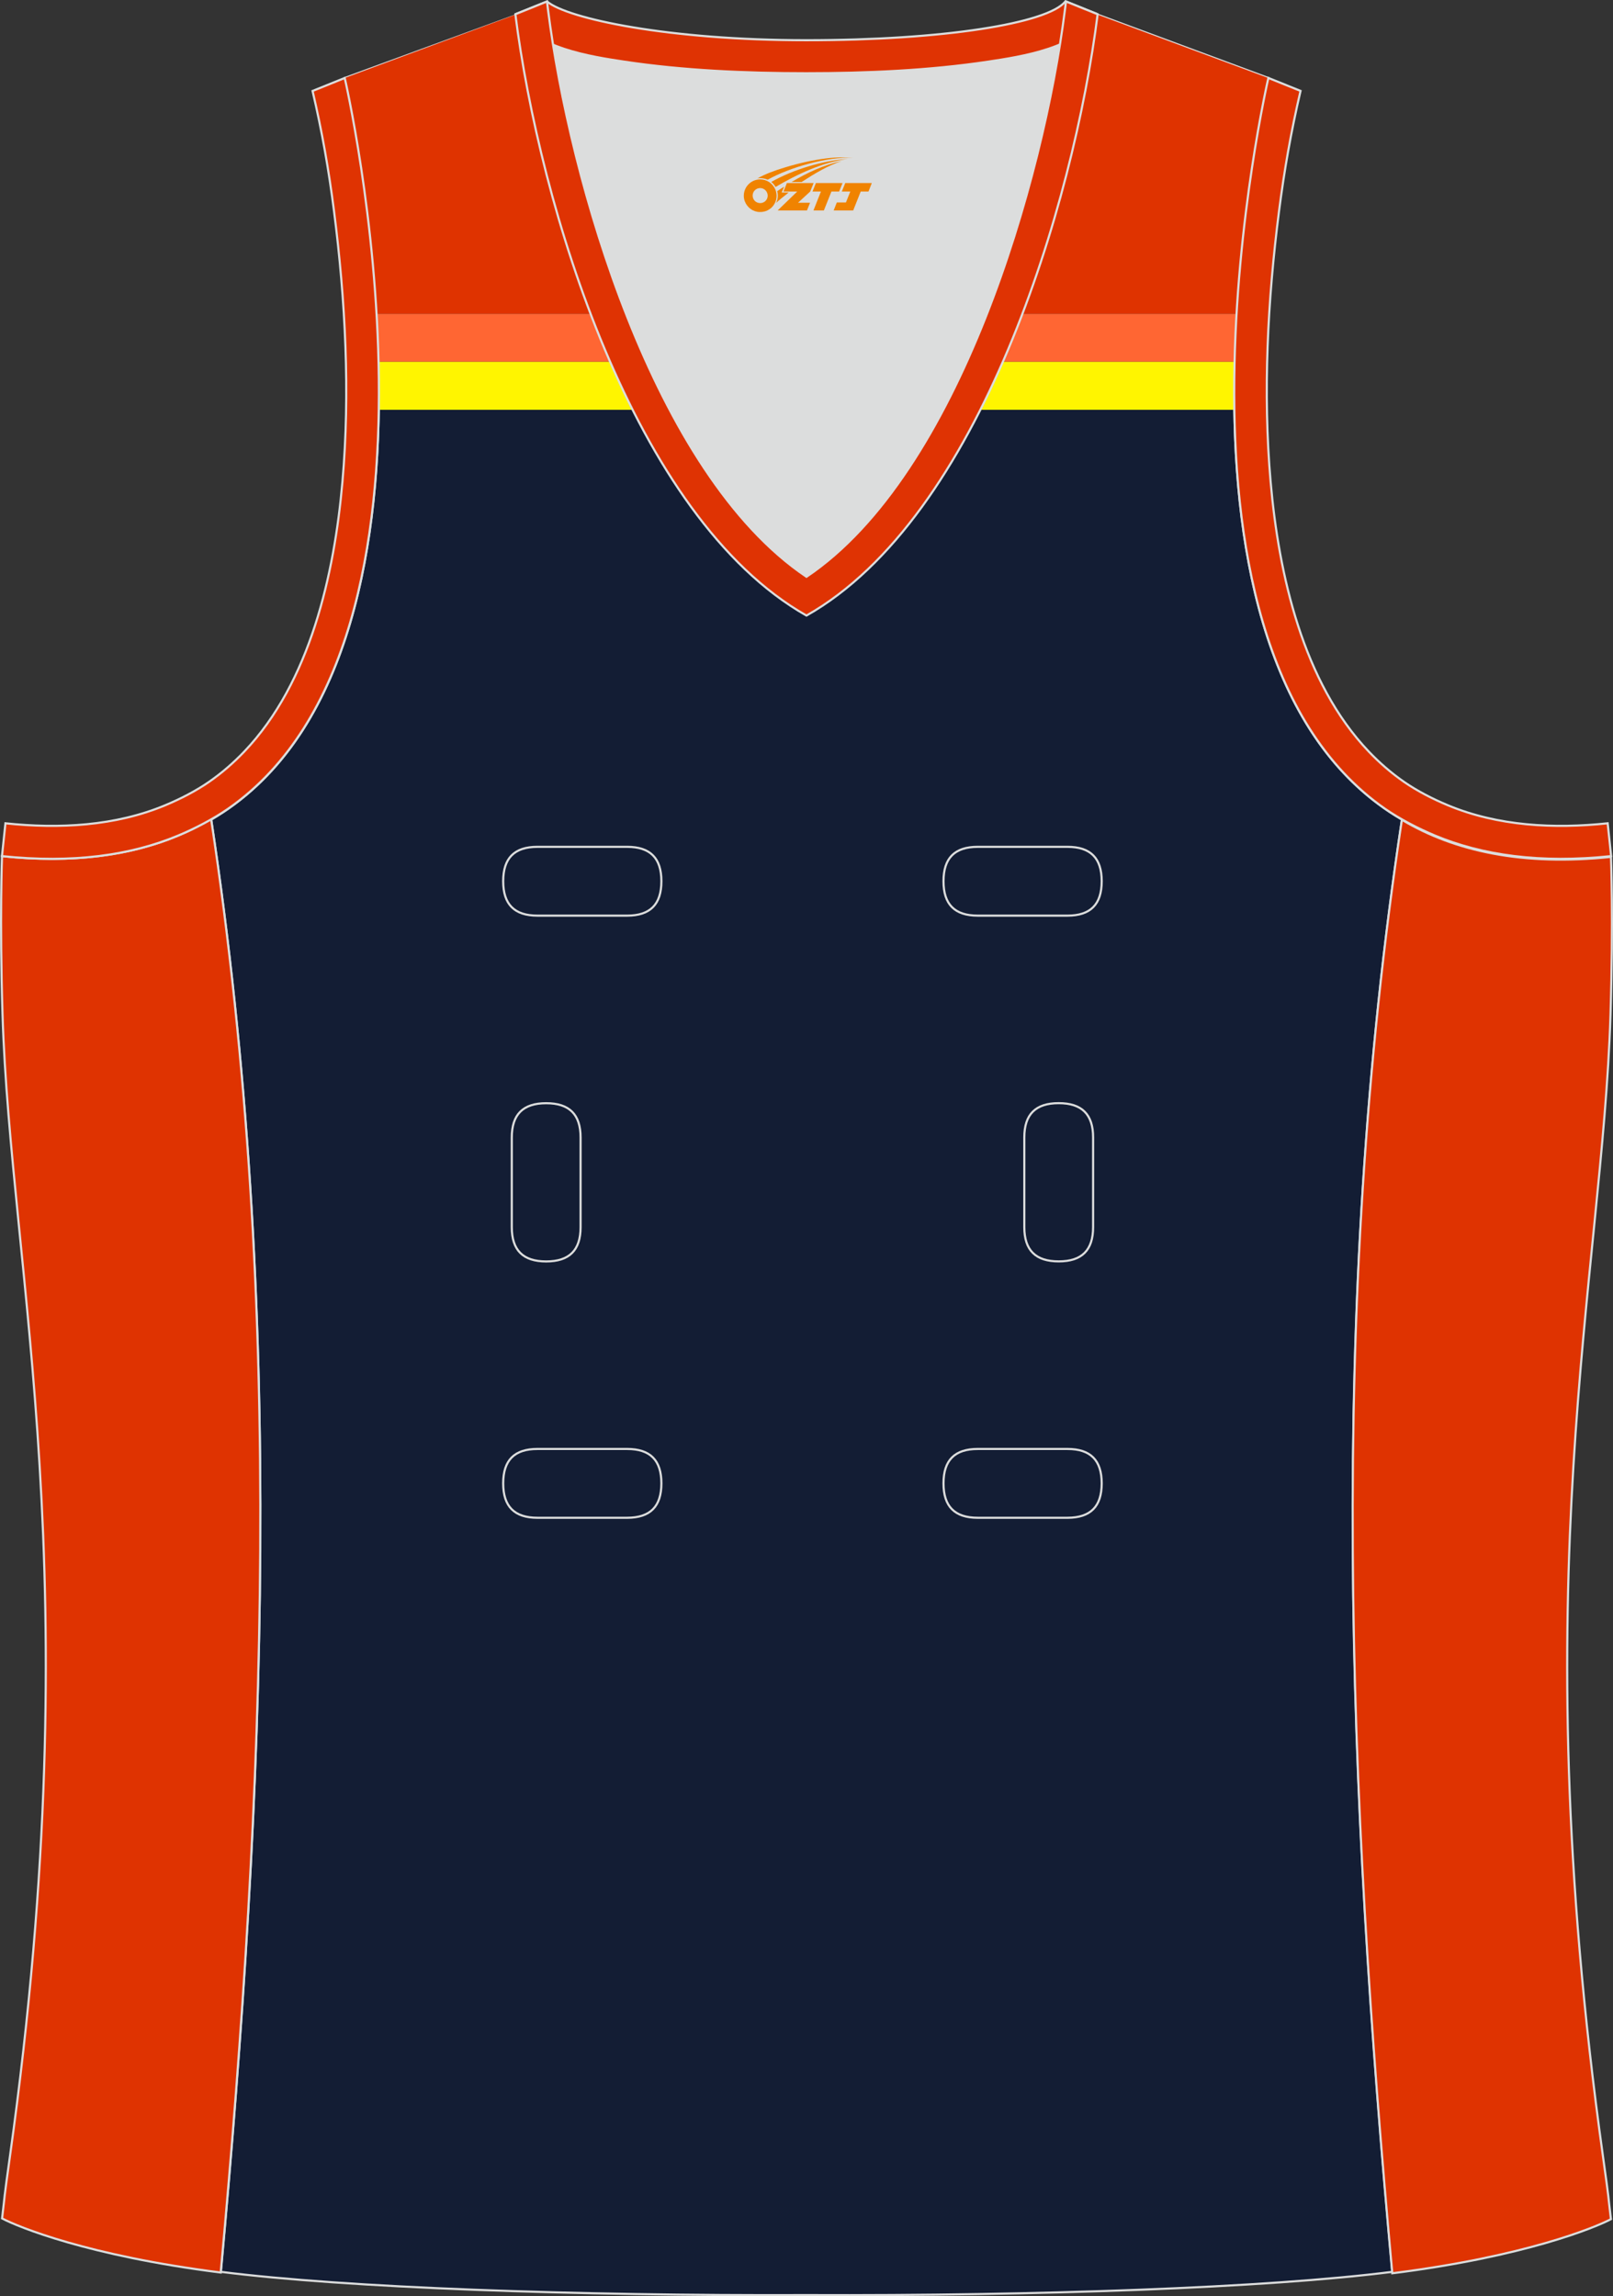
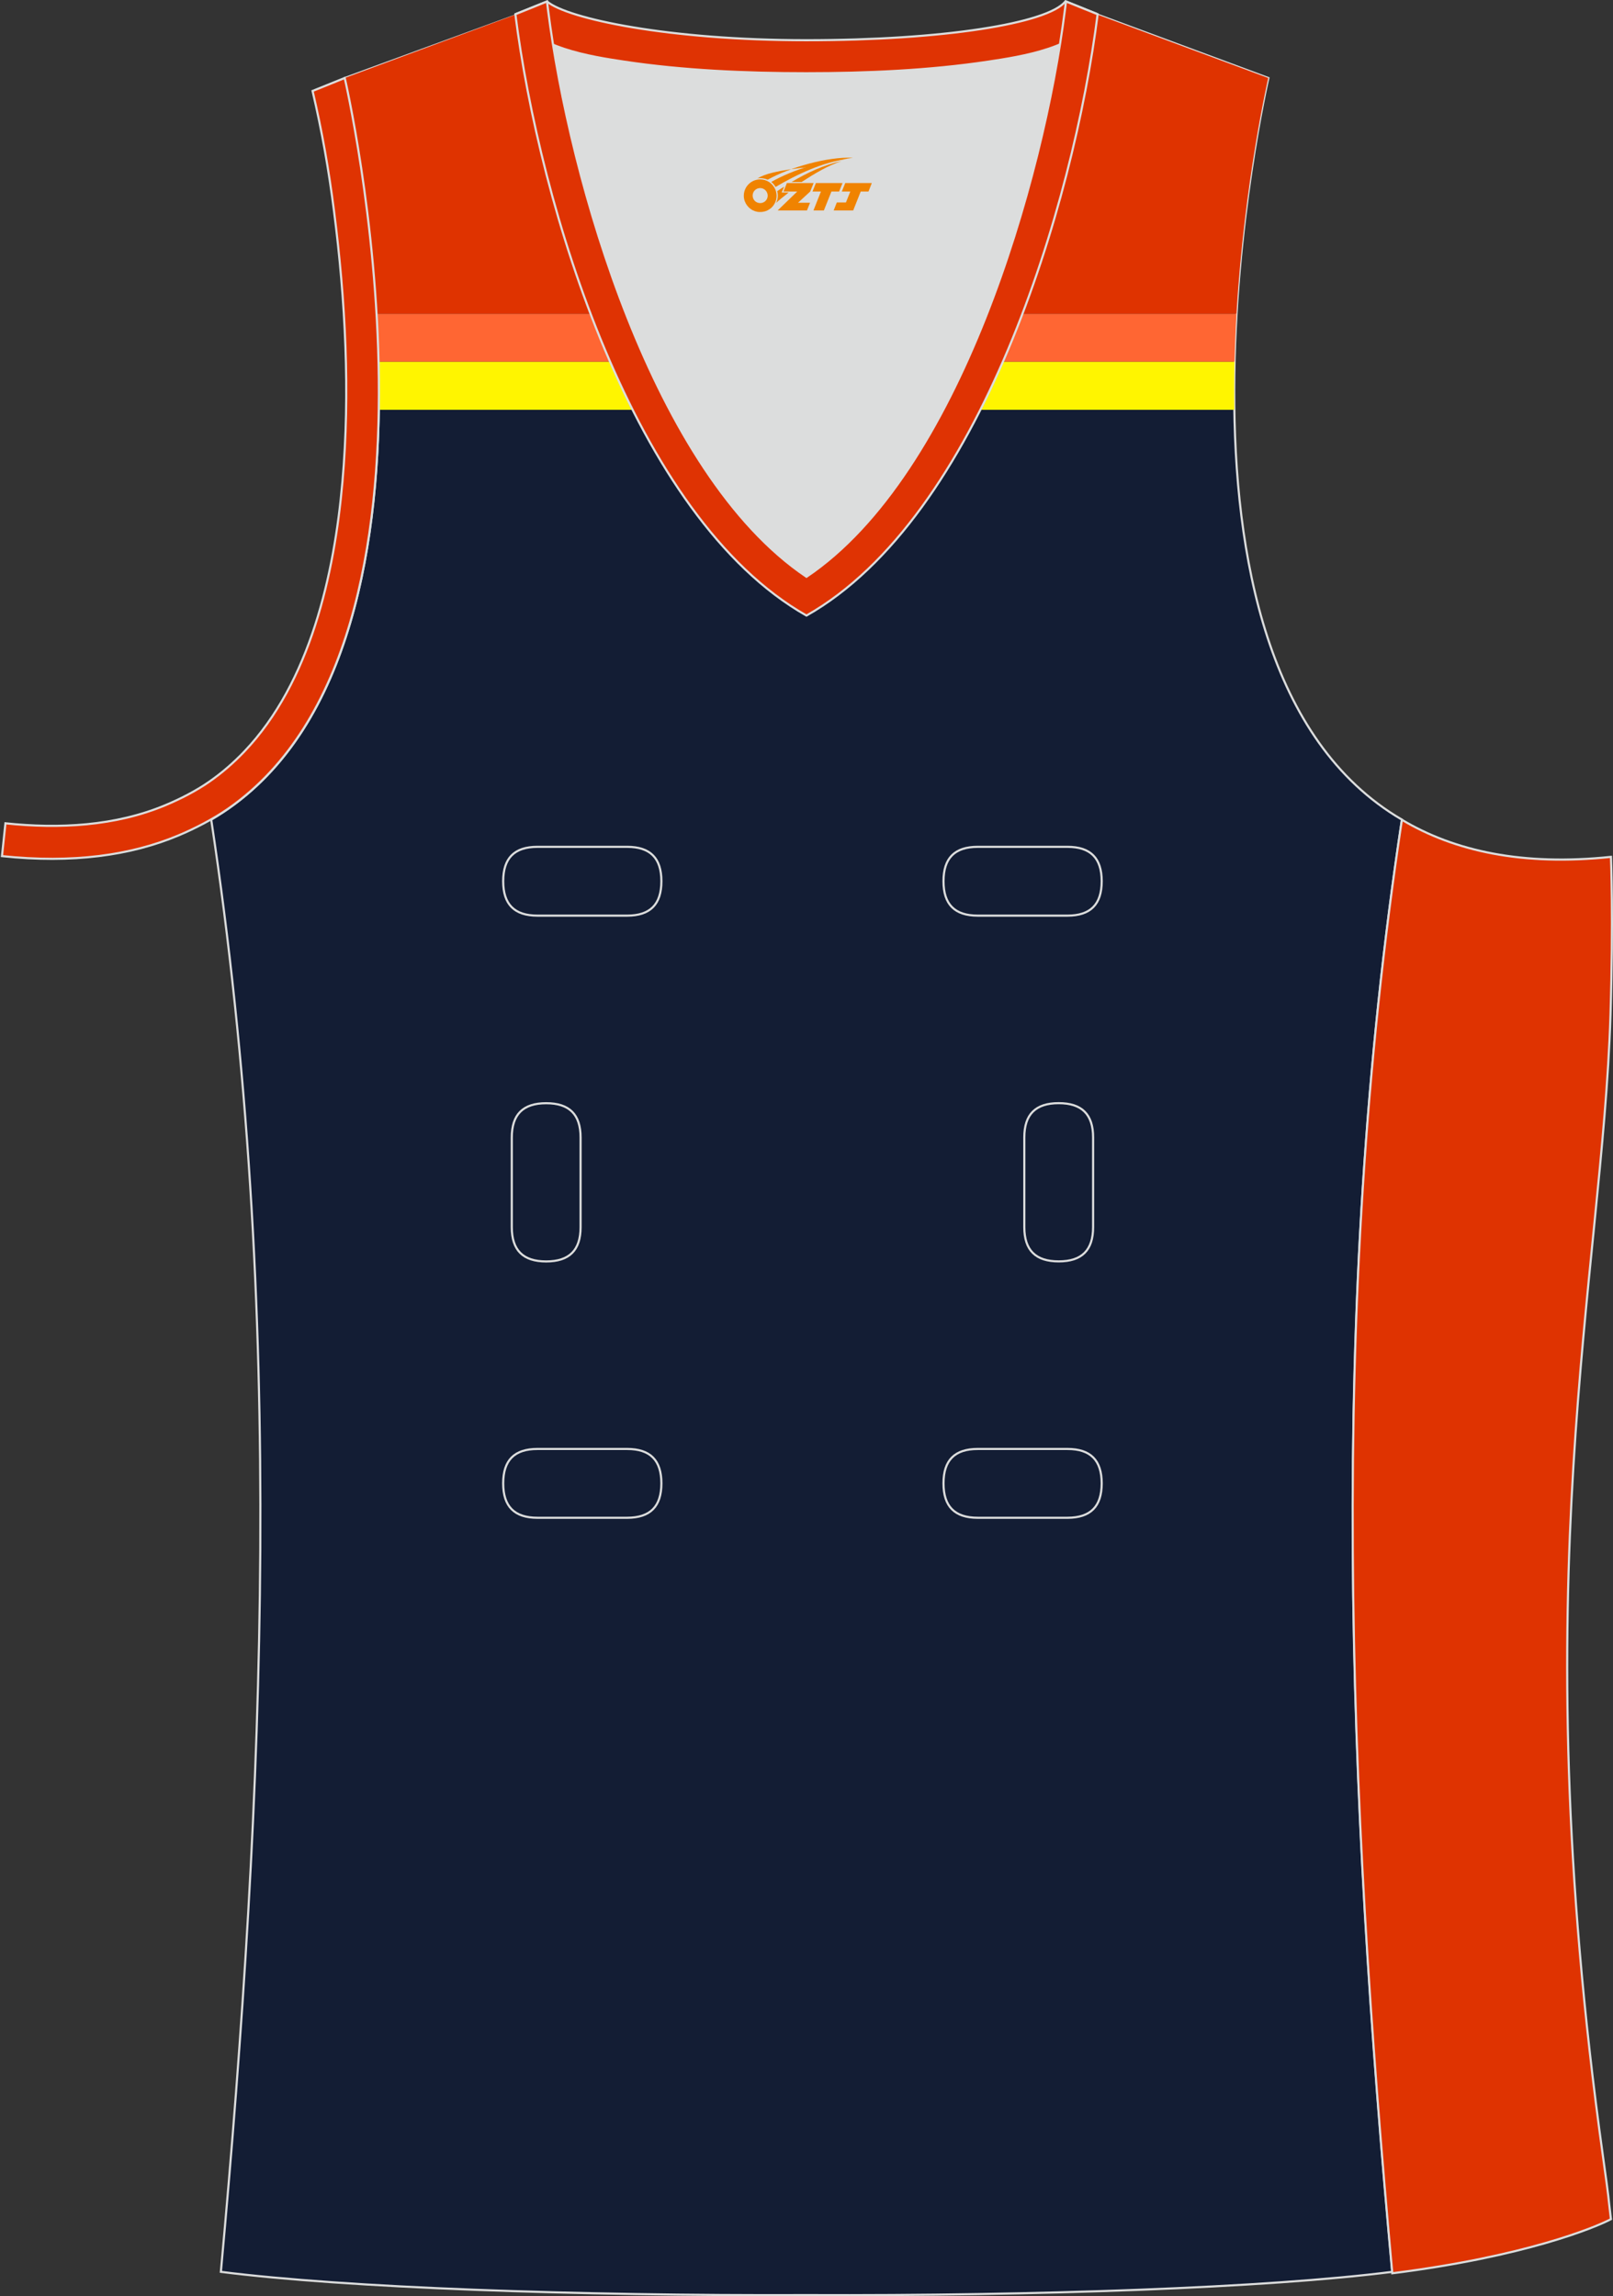
<svg xmlns="http://www.w3.org/2000/svg" version="1.1" id="图层_1" x="0px" y="0px" width="302.41px" height="430.42px" viewBox="0 0 302.41 430.42" enable-background="new 0 0 302.41 430.42" xml:space="preserve">
  <rect x="0" y="0" width="302.41" height="430.42" fill="#333333" stroke="none" />
  <g id="XMLID_20_">
    <path id="XMLID_23_" fill="#131D34" stroke="#DCDDDD" stroke-width="0.4" stroke-miterlimit="22.926" d="M101.8,1.01L64.64,14.63   c0,0,25.43,109.52-25.04,139.02c13.92,91.93,10.01,182.4,1.81,272.21c23.37,2.98,66.59,4.52,109.81,4.36   c43.21,0.17,86.44-1.37,109.81-4.36c-8.2-89.81-12.11-180.28,1.81-272.21c-50.47-29.5-25.04-139.02-25.04-139.02l-37-13.73   l-11.74,8.47l-40.26,2.38l-33.12-3.11L101.8,1.01z" />
    <path fill="#DCDDDD" d="M151.21,108.12c26.92-18.11,42.35-67.47,47.52-99.78c-4.43,1.88-9.9,2.69-13.42,3.22   c-11.14,1.68-22.91,2.18-34.17,2.18s-23.02-0.5-34.17-2.18c-3.48-0.52-8.88-1.32-13.28-3.16   C108.88,40.71,124.31,90.02,151.21,108.12z" />
    <path fill="#DF3301" stroke="#DCDDDD" stroke-width="0.4" stroke-miterlimit="22.926" d="M262.83,153.67   c9.87,5.89,22.68,8.69,39.2,6.95c0,0,0.46,11.69-0.09,29.57c-1.51,49.08-16.57,105.44-1.41,214.04c1.31,9.36,0.84,6.4,1.49,11.76   c-3,1.58-16.16,7.01-40.99,10.14C252.81,336.24,248.89,245.69,262.83,153.67z" />
    <path fill="#DF3303" stroke="#DCDDDD" stroke-width="0.4" stroke-miterlimit="22.926" d="M205.5,2.55l-0.12,0.27   c-2.78,6.16-14.16,7.84-20.06,8.73c-11.14,1.68-22.91,2.18-34.17,2.18s-23.02-0.5-34.17-2.18c-5.9-0.89-17.28-2.57-20.06-8.73   l-0.1-0.23c1.13-0.45,1.64-0.66,5.74-2.31c3.85,3.24,22.89,7.26,48.59,7.26s45.26-3.15,48.59-7.26l0.15,0.01   C204.02,1.96,202.51,1.35,205.5,2.55z" />
    <path fill="#DF3300" d="M231.82,58.82h-44.78c0.4-1.13,0.81-2.28,1.2-3.46c2.31-6.83,5.02-14.42,7.04-22.87   c2.27-9.43,3.8-19.93,5.49-31.6l37,13.73C237.78,14.63,233.26,34.09,231.82,58.82L231.82,58.82z M115.38,58.82H70.6   c-1.45-24.73-5.97-44.2-5.97-44.2l37-13.73c1.69,11.68,3.23,22.17,5.49,31.6c2.03,8.45,4.73,16.04,7.04,22.87   C114.58,56.54,114.98,57.69,115.38,58.82z" />
    <path fill="#FF6633" d="M70.6,58.82h44.78c1.13,3.17,2.28,6.17,3.45,9H70.98C70.9,64.77,70.78,61.76,70.6,58.82L70.6,58.82z    M187.04,58.82h44.78c-0.17,2.93-0.3,5.94-0.37,9h-47.85C184.76,64.99,185.91,61.99,187.04,58.82z" />
    <path fill="#FFF500" d="M70.98,67.82h47.85c1.32,3.21,2.66,6.21,3.99,9H71.02C71.06,73.79,71.05,70.78,70.98,67.82L70.98,67.82z    M183.6,67.82h47.85c-0.07,2.96-0.09,5.97-0.04,9H179.6C180.94,74.03,182.27,71.03,183.6,67.82z" />
-     <path fill="#DF3301" stroke="#DCDDDD" stroke-width="0.4" stroke-miterlimit="22.926" d="M39.58,153.53   c-9.87,5.89-22.68,8.69-39.2,6.95c0,0-0.46,11.69,0.09,29.57c1.51,49.08,16.57,105.44,1.41,214.04c-1.31,9.36-0.84,6.4-1.49,11.76   c3,1.58,16.16,7.01,40.99,10.14C49.6,336.1,53.52,245.55,39.58,153.53z" />
    <path fill="#DF3303" stroke="#DCDDDD" stroke-width="0.4" stroke-miterlimit="22.926" d="M96.62,2.67l5.93-2.39l0.2,1.61   c4.02,31.78,19.68,86.86,48.45,106.23c28.78-19.36,44.43-74.44,48.45-106.23l0.21-1.61l5.93,2.39   c-4.53,35.76-22.05,94.31-54.59,112.72C118.67,96.98,101.15,38.44,96.62,2.67z" />
    <path fill="none" stroke="#DCDDDD" stroke-width="0.4" stroke-miterlimit="22.926" d="M183.31,158.74c-4.32,0-6.42,2.11-6.42,6.45   c0,4.34,2.1,6.45,6.42,6.45h16.82c4.32,0,6.42-2.11,6.42-6.45c0-4.34-2.1-6.45-6.42-6.45H183.31L183.31,158.74z M204.94,213.21   c0-4.32-2.11-6.42-6.45-6.42s-6.45,2.1-6.45,6.42v16.82c0,4.32,2.11,6.42,6.45,6.42s6.45-2.1,6.45-6.42V213.21L204.94,213.21z    M95.95,230.04c0,4.32,2.11,6.42,6.45,6.42s6.45-2.1,6.45-6.42v-16.82c0-4.32-2.11-6.42-6.45-6.42s-6.45,2.1-6.45,6.42V230.04   L95.95,230.04z M100.76,271.61c-4.32,0-6.42,2.11-6.42,6.45s2.1,6.45,6.42,6.45h16.82c4.32,0,6.42-2.11,6.42-6.45   s-2.1-6.45-6.42-6.45H100.76L100.76,271.61z M183.31,271.61c-4.32,0-6.42,2.11-6.42,6.45s2.1,6.45,6.42,6.45h16.82   c4.32,0,6.42-2.11,6.42-6.45s-2.1-6.45-6.42-6.45H183.31L183.31,271.61z M100.76,158.74c-4.32,0-6.42,2.11-6.42,6.45   c0,4.34,2.1,6.45,6.42,6.45h16.82c4.32,0,6.42-2.11,6.42-6.45c0-4.34-2.1-6.45-6.42-6.45H100.76z" />
    <path fill="#DF3302" stroke="#DCDDDD" stroke-width="0.4" stroke-miterlimit="22.926" d="M62.63,39.63   c2.12,16.63,3.04,33.98,1.57,50.69c-1.52,17.33-6.03,37.57-18.4,50.56c-2,2.1-4.2,4.01-6.59,5.67c-2.48,1.72-5.41,3.22-8.19,4.38   c-9.42,3.94-19.95,4.46-30,3.4l-0.65,6.15c13.27,1.4,24.15-0.14,33.03-3.85c3.09-1.29,6.59-3.1,9.34-5.01   c46.24-32.14,21.89-137,21.89-137l-6.03,2.43C60.39,24.7,61.64,31.86,62.63,39.63z" />
-     <path fill="#DF3302" stroke="#DCDDDD" stroke-width="0.4" stroke-miterlimit="22.926" d="M239.79,39.63   c-2.13,16.63-3.04,33.98-1.57,50.69c1.52,17.33,6.03,37.57,18.4,50.56c2,2.1,4.2,4.01,6.59,5.67c2.48,1.72,5.41,3.22,8.2,4.38   c9.42,3.94,19.95,4.46,30,3.4l0.65,6.15c-13.27,1.4-24.15-0.14-33.03-3.85c-3.09-1.29-6.59-3.1-9.34-5.01   c-46.24-32.14-21.89-137.01-21.89-137.01l6.03,2.43C242.04,24.7,240.79,31.86,239.79,39.63z" />
  </g>
  <g id="图层_x0020_1">
    <path fill="#F08300" d="M139.63,37.71c0.416,1.136,1.472,1.984,2.752,2.032c0.144,0,0.304,0,0.448-0.016h0.016   c0.016,0,0.064,0,0.128-0.016c0.032,0,0.048-0.016,0.08-0.016c0.064-0.016,0.144-0.032,0.224-0.048c0.016,0,0.016,0,0.032,0   c0.192-0.048,0.4-0.112,0.576-0.208c0.192-0.096,0.4-0.224,0.608-0.384c0.672-0.56,1.104-1.408,1.104-2.352   c0-0.224-0.032-0.448-0.08-0.672l0,0C145.47,35.83,145.42,35.66,145.34,35.48C144.87,34.39,143.79,33.63,142.52,33.63C140.83,33.63,139.45,35,139.45,36.7C139.45,37.05,139.51,37.39,139.63,37.71L139.63,37.71L139.63,37.71z M143.93,36.73L143.93,36.73C143.9,37.51,143.24,38.11,142.46,38.07C141.67,38.04,141.08,37.39,141.11,36.6c0.032-0.784,0.688-1.376,1.472-1.344   C143.35,35.29,143.96,35.96,143.93,36.73L143.93,36.73z" />
    <polygon fill="#F08300" points="157.96,34.31 ,157.32,35.9 ,155.88,35.9 ,154.46,39.45 ,152.51,39.45 ,153.91,35.9 ,152.33,35.9    ,152.97,34.31" />
-     <path fill="#F08300" d="M159.93,29.58c-1.008-0.096-3.024-0.144-5.056,0.112c-2.416,0.304-5.152,0.912-7.616,1.664   C145.21,31.96,143.34,32.68,141.99,33.45C142.19,33.42,142.38,33.4,142.57,33.4c0.48,0,0.944,0.112,1.36,0.288   C148.03,31.37,155.23,29.32,159.93,29.58L159.93,29.58L159.93,29.58z" />
+     <path fill="#F08300" d="M159.93,29.58c-2.416,0.304-5.152,0.912-7.616,1.664   C145.21,31.96,143.34,32.68,141.99,33.45C142.19,33.42,142.38,33.4,142.57,33.4c0.48,0,0.944,0.112,1.36,0.288   C148.03,31.37,155.23,29.32,159.93,29.58L159.93,29.58L159.93,29.58z" />
    <path fill="#F08300" d="M145.4,35.05c4-2.368,8.88-4.672,13.488-5.248c-4.608,0.288-10.224,2-14.288,4.304   C144.92,34.36,145.19,34.68,145.4,35.05C145.4,35.05,145.4,35.05,145.4,35.05z" />
    <polygon fill="#F08300" points="163.45,34.31 ,162.83,35.9 ,161.37,35.9 ,159.96,39.45 ,159.5,39.45 ,157.99,39.45 ,156.3,39.45    ,156.89,37.95 ,158.6,37.95 ,159.42,35.9 ,157.83,35.9 ,158.47,34.31" />
    <polygon fill="#F08300" points="152.54,34.31 ,151.9,35.9 ,149.61,38.01 ,151.87,38.01 ,151.29,39.45 ,145.8,39.45 ,149.47,35.9    ,146.89,35.9 ,147.53,34.31" />
    <path fill="#F08300" d="M157.82,30.17c-3.376,0.752-6.464,2.192-9.424,3.952h1.888C152.71,32.55,155.05,31.12,157.82,30.17z    M147.02,34.99C146.39,35.37,146.33,35.42,145.72,35.83c0.064,0.256,0.112,0.544,0.112,0.816c0,0.496-0.112,0.976-0.32,1.392   c0.176-0.16,0.32-0.304,0.432-0.4c0.272-0.24,0.768-0.64,1.6-1.296l0.32-0.256H146.54l0,0L147.02,34.99L147.02,34.99L147.02,34.99z" />
  </g>
</svg>